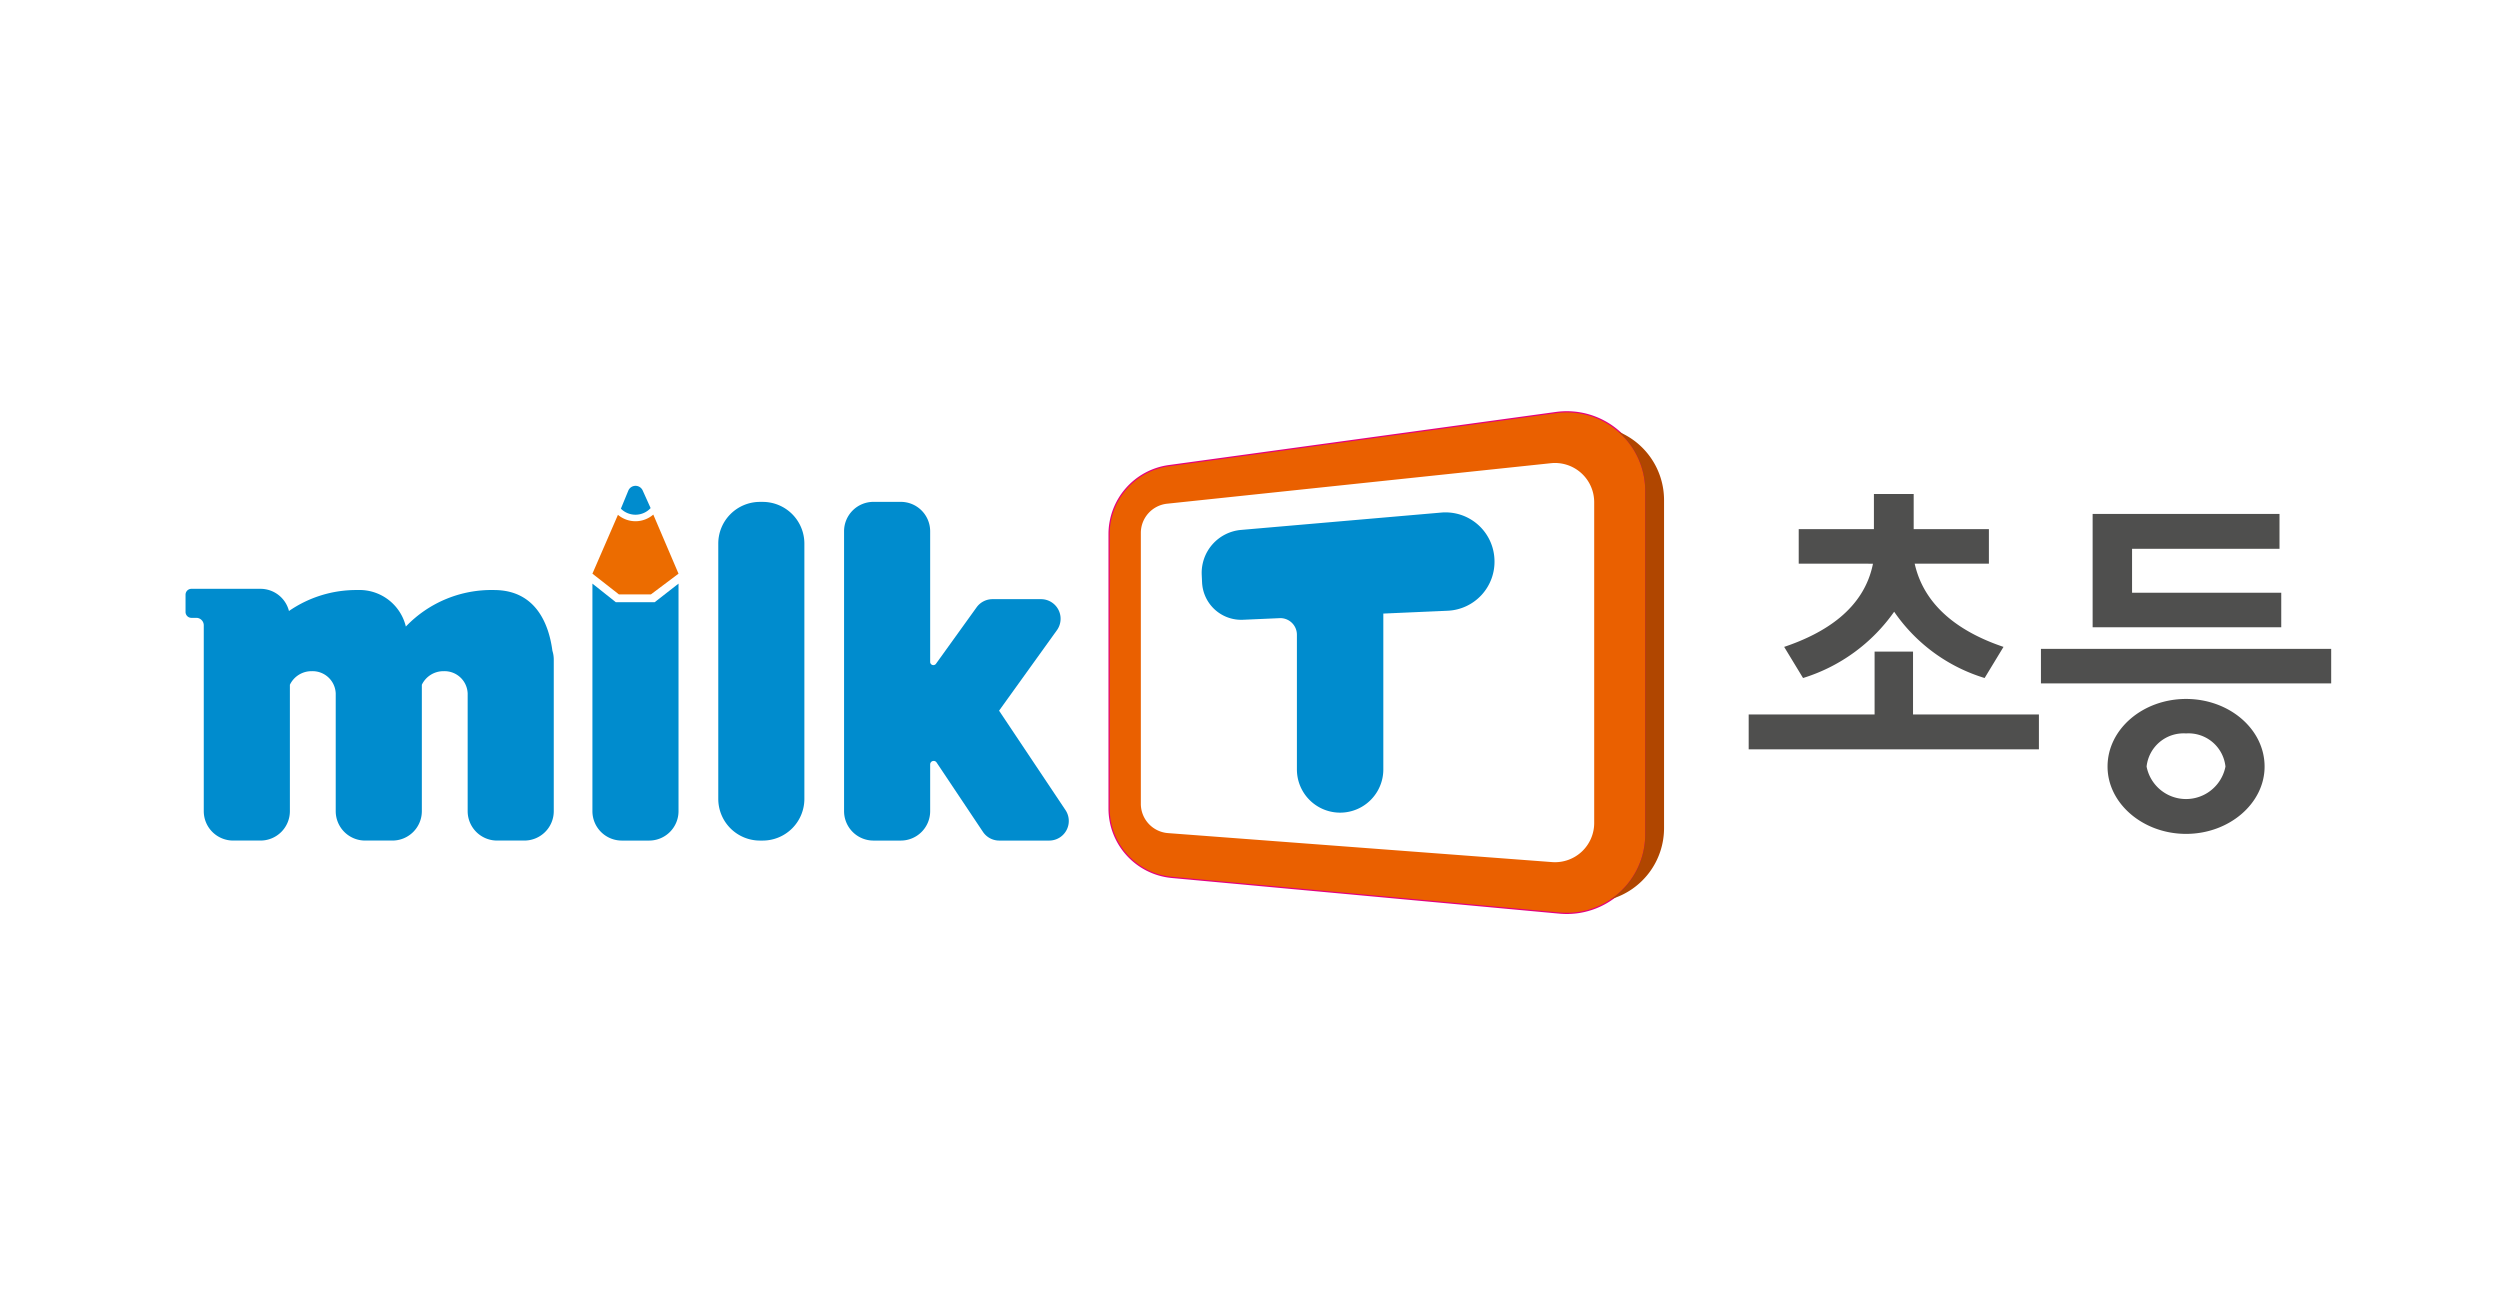
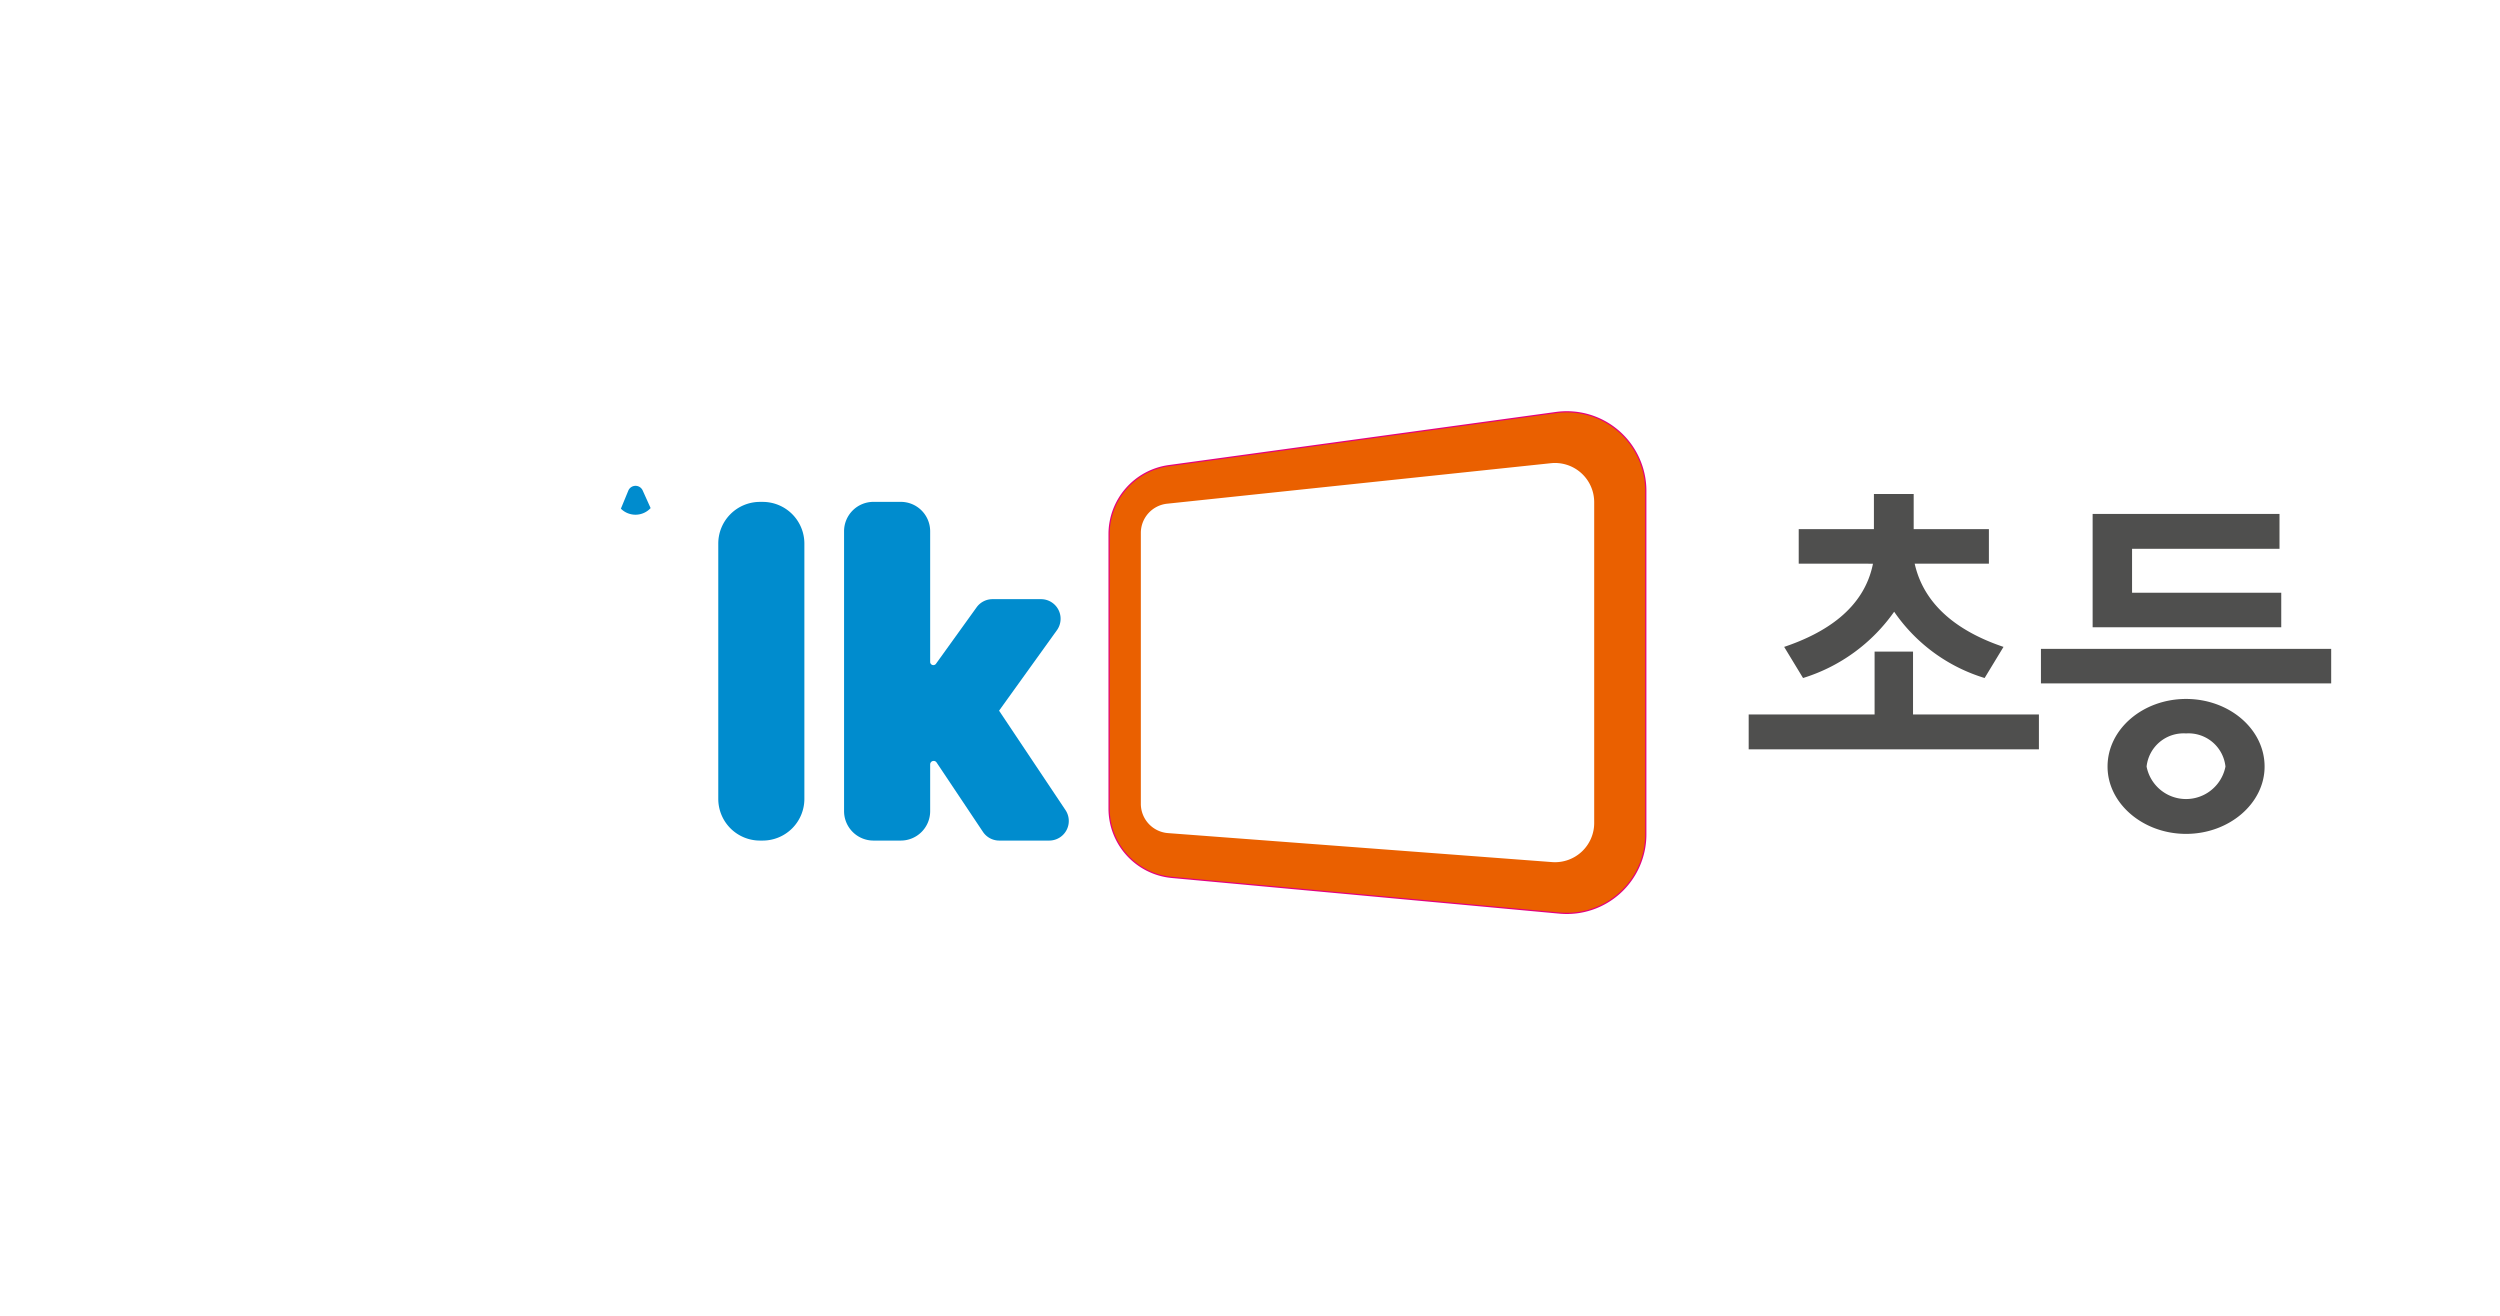
<svg xmlns="http://www.w3.org/2000/svg" width="152" height="80" viewBox="0 0 152 80">
  <defs>
    <clipPath id="clip-path">
      <rect id="사각형_8308" data-name="사각형 8308" width="131.736" height="30.572" transform="translate(0 0)" fill="none" />
    </clipPath>
  </defs>
  <g id="_05.milkt" data-name="05.milkt" transform="translate(-3821 -4780)">
    <rect id="사각형_8307" data-name="사각형 8307" width="152" height="80" transform="translate(3821 4780)" fill="#fff" />
    <g id="그룹_23022" data-name="그룹 23022" transform="translate(3831 4805)">
      <g id="그룹_23021" data-name="그룹 23021" clip-path="url(#clip-path)">
        <path id="패스_11989" data-name="패스 11989" d="M55.847,23.542h0L52.3,18.236l3-4.172a2.472,2.472,0,0,0-2.007-3.915H50.341a2.476,2.476,0,0,0-2.007,1.029l-.5.695V7.3a3.072,3.072,0,0,0-3.067-3.068H43.106a3.065,3.065,0,0,0-3.054,2.933,3.89,3.89,0,0,0-7.661.965V9.277L30.9,5.783a1.394,1.394,0,0,0-.106-.184,1.285,1.285,0,0,0-.066-.233l-.483-1.072a1.757,1.757,0,0,0-3.227.053l-.451,1.094c-.013.033-.014.068-.025.1a1.315,1.315,0,0,0-.145.25L24.844,9.37a4.158,4.158,0,0,0-.106,1.114V13.8c-.546-2.674-2.225-4.207-4.7-4.207a8.615,8.615,0,0,0-4.98,1.495,4.081,4.081,0,0,0-3.325-1.495,8.633,8.633,0,0,0-3.721.826,3.06,3.06,0,0,0-2.17-.9h-4.2A1.641,1.641,0,0,0,0,11.157v1.05a1.643,1.643,0,0,0,1.109,1.551V24.32a3.072,3.072,0,0,0,3.068,3.068H5.838A3.072,3.072,0,0,0,8.906,24.32V17.095a.284.284,0,0,1,.225.065v7.16A3.073,3.073,0,0,0,12.2,27.388h1.659a3.073,3.073,0,0,0,3.069-3.068V17.095a.271.271,0,0,1,.225.068V24.32a3.072,3.072,0,0,0,3.067,3.068h1.662a3.065,3.065,0,0,0,2.962-2.312,3.067,3.067,0,0,0,2.963,2.312h1.66a3.066,3.066,0,0,0,3.056-2.943,3.881,3.881,0,0,0,7.529.01,3.065,3.065,0,0,0,3.054,2.933h1.662a3.072,3.072,0,0,0,3.009-2.477l.92,1.378a2.469,2.469,0,0,0,2.056,1.1h3.038a2.473,2.473,0,0,0,2.056-3.846" fill="#fff" />
        <path id="패스_11990" data-name="패스 11990" d="M84.824,30.477,61.258,28.309a4.17,4.17,0,0,1-3.788-4.153V7.48a4.17,4.17,0,0,1,3.6-4.131L84.613.12a4.766,4.766,0,0,1,5.414,4.722V25.731A4.766,4.766,0,0,1,84.824,30.477Z" fill="none" stroke="#e3007f" stroke-width="0.149" />
        <path id="패스_11991" data-name="패스 11991" d="M84.824,30.477,61.258,28.309a4.17,4.17,0,0,1-3.788-4.153V7.48a4.17,4.17,0,0,1,3.6-4.131L84.613.12a4.766,4.766,0,0,1,5.414,4.722V25.731a4.766,4.766,0,0,1-5.2,4.746" fill="#ea6000" />
-         <path id="패스_11992" data-name="패스 11992" d="M88.382,1.24a4.748,4.748,0,0,1,1.646,3.6V25.731a4.754,4.754,0,0,1-2.082,3.937,4.5,4.5,0,0,0,3.228-4.32V5.406A4.5,4.5,0,0,0,88.382,1.24" fill="#b04600" />
        <path id="패스_11993" data-name="패스 11993" d="M84.391,27.417,61.035,25.654a1.786,1.786,0,0,1-1.672-1.8l0-16.464a1.787,1.787,0,0,1,1.6-1.765L84.294,3.163a2.383,2.383,0,0,1,2.633,2.37V25.039a2.383,2.383,0,0,1-2.536,2.378" fill="#fff" />
-         <path id="패스_11994" data-name="패스 11994" d="M80.863,9.014a2.978,2.978,0,0,0-3.234-2.85L65.457,7.219a2.621,2.621,0,0,0-2.392,2.73l.021.46a2.383,2.383,0,0,0,2.485,2.273l2.271-.1h0a1.01,1.01,0,0,1,1.01,1v8.2a2.627,2.627,0,0,0,5.254,0V12.305l3.913-.172a2.98,2.98,0,0,0,2.845-3.094Z" fill="#008cce" />
        <path id="패스_11995" data-name="패스 11995" d="M36.371,26.107h-.165a2.535,2.535,0,0,1-2.535-2.535V8.05a2.535,2.535,0,0,1,2.535-2.535h.165A2.535,2.535,0,0,1,38.906,8.05V23.572a2.535,2.535,0,0,1-2.535,2.535" fill="#008cce" />
-         <path id="패스_11996" data-name="패스 11996" d="M31.254,10.484V24.32a1.787,1.787,0,0,1-1.787,1.787H27.806a1.787,1.787,0,0,1-1.787-1.787V10.484l1.422,1.13h2.364Z" fill="#008cce" />
        <path id="패스_11997" data-name="패스 11997" d="M54.782,24.253l-4.038-6.044,3.517-4.893a1.192,1.192,0,0,0-.968-1.887H50.342a1.193,1.193,0,0,0-.968.5L46.906,15.36a.195.195,0,0,1-.352-.114V7.3a1.787,1.787,0,0,0-1.787-1.787h-1.66A1.788,1.788,0,0,0,41.319,7.3V24.319a1.789,1.789,0,0,0,1.788,1.788h1.66a1.788,1.788,0,0,0,1.787-1.788V21.475a.213.213,0,0,1,.392-.114l2.817,4.216a1.192,1.192,0,0,0,.991.53h3.037a1.192,1.192,0,0,0,.991-1.854" fill="#008cce" />
-         <path id="패스_11998" data-name="패스 11998" d="M23.587,14.574c-.195-1.493-.927-3.7-3.553-3.7a7.2,7.2,0,0,0-5.358,2.22,2.9,2.9,0,0,0-2.947-2.22,7.194,7.194,0,0,0-4.16,1.275A1.786,1.786,0,0,0,5.838,10.8h-4.2a.357.357,0,0,0-.357.357v1.051a.357.357,0,0,0,.357.357h.3a.454.454,0,0,1,.451.454v11.3a1.787,1.787,0,0,0,1.787,1.787H5.838a1.787,1.787,0,0,0,1.787-1.787V16.634a1.456,1.456,0,0,1,1.336-.826,1.407,1.407,0,0,1,1.451,1.351v7.16A1.787,1.787,0,0,0,12.2,26.106h1.66a1.788,1.788,0,0,0,1.788-1.787V16.633a1.455,1.455,0,0,1,1.335-.825,1.406,1.406,0,0,1,1.451,1.355v7.156a1.788,1.788,0,0,0,1.788,1.787h1.66a1.787,1.787,0,0,0,1.787-1.787V15.108a1.78,1.78,0,0,0-.081-.534" fill="#008cce" />
        <path id="패스_11999" data-name="패스 11999" d="M29.558,5.892a1.255,1.255,0,0,1-1.808.036l.45-1.094a.476.476,0,0,1,.875-.014Z" fill="#008cce" />
-         <path id="패스_12000" data-name="패스 12000" d="M29.72,6.286a1.651,1.651,0,0,1-2.149.015L26.019,9.879l1.612,1.261h1.944l1.679-1.261Z" fill="#ec6c00" />
        <path id="패스_12001" data-name="패스 12001" d="M103.975,14.616h2.337v3.825h7.654v2.117H96.32V18.441h7.655ZM99.362,9.27v-2.1h4.572V5.035h2.418V7.173h4.573v2.1h-4.512c.624,2.776,3.021,4.256,5.4,5.058l-1.148,1.892a10.308,10.308,0,0,1-5.5-4.03,10.586,10.586,0,0,1-5.54,4.03l-1.148-1.892c2.5-.843,4.855-2.323,5.4-5.058Z" fill="#4f4f4e" />
        <path id="패스_12002" data-name="패스 12002" d="M114.089,14.452h17.647v2.1H114.089Zm3.143-1.316V6.248h11.362V8.366h-8.965v2.673H128.7v2.1ZM122.913,25.7c-2.619,0-4.774-1.851-4.774-4.092,0-2.282,2.155-4.112,4.774-4.112s4.774,1.83,4.774,4.112c0,2.241-2.156,4.092-4.774,4.092m0-6.107a2.259,2.259,0,0,0-2.4,2.015,2.443,2.443,0,0,0,4.795,0,2.258,2.258,0,0,0-2.4-2.015" fill="#4f4f4e" />
      </g>
    </g>
  </g>
</svg>